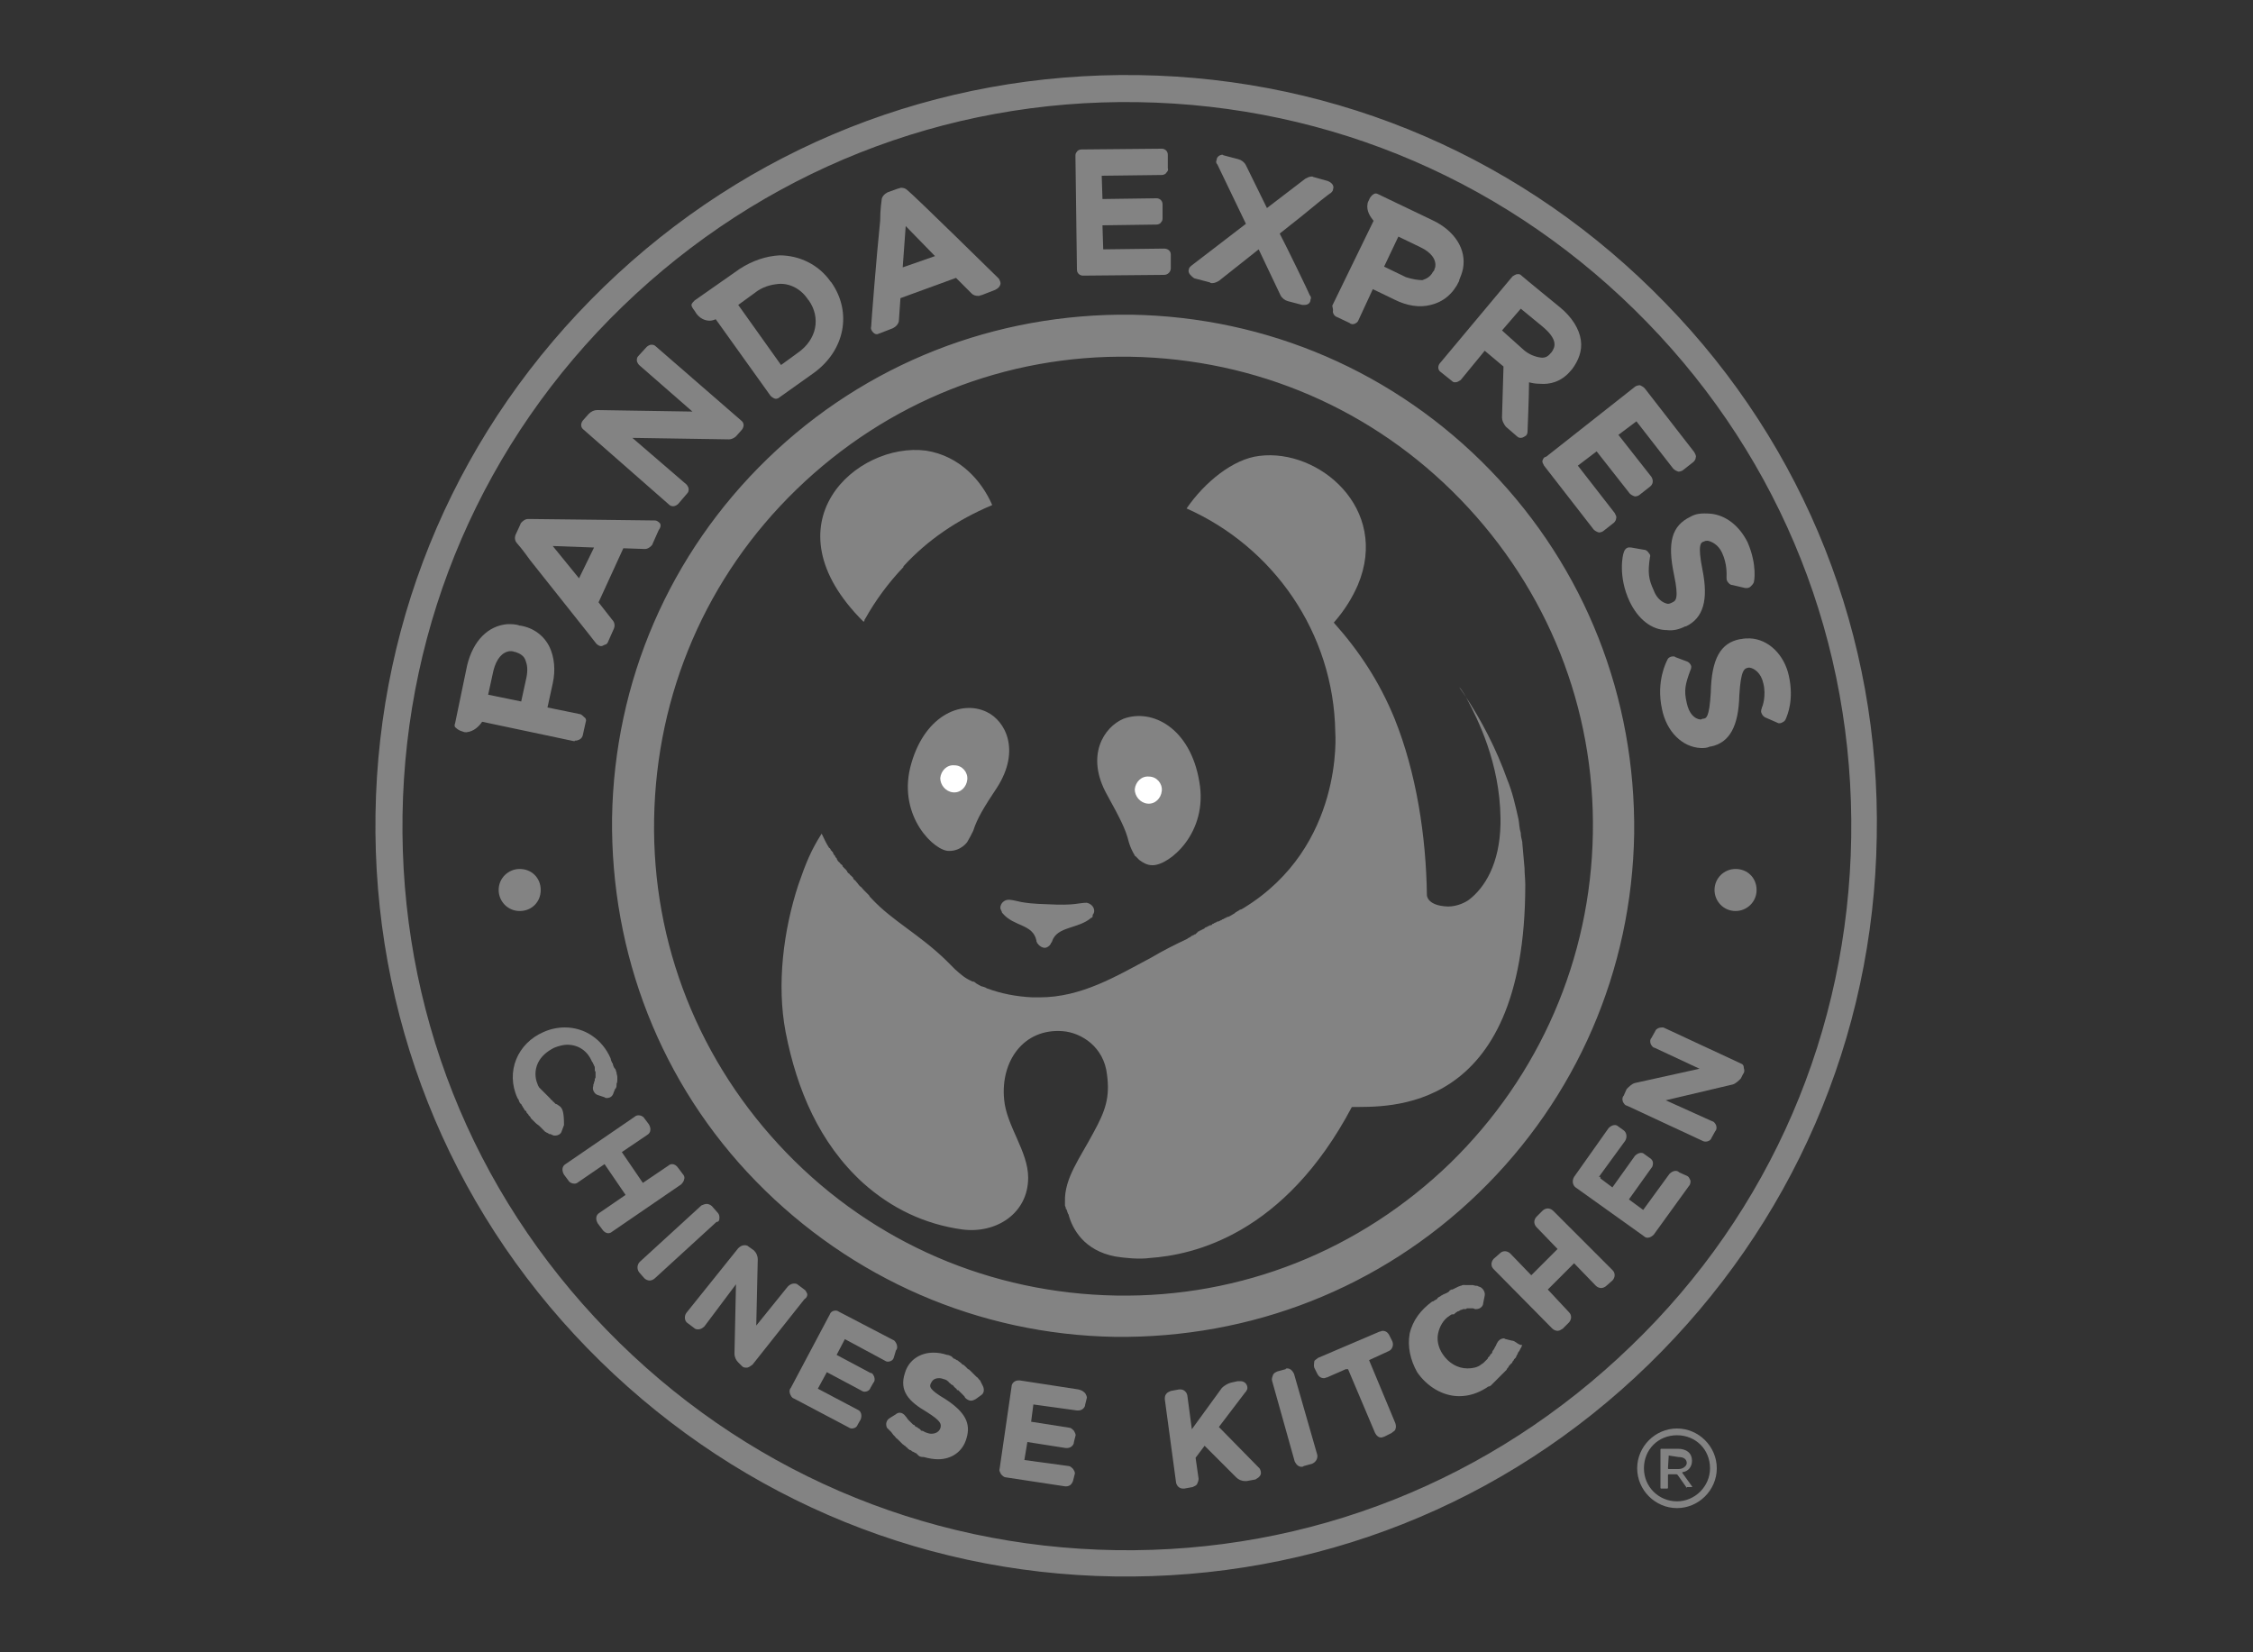
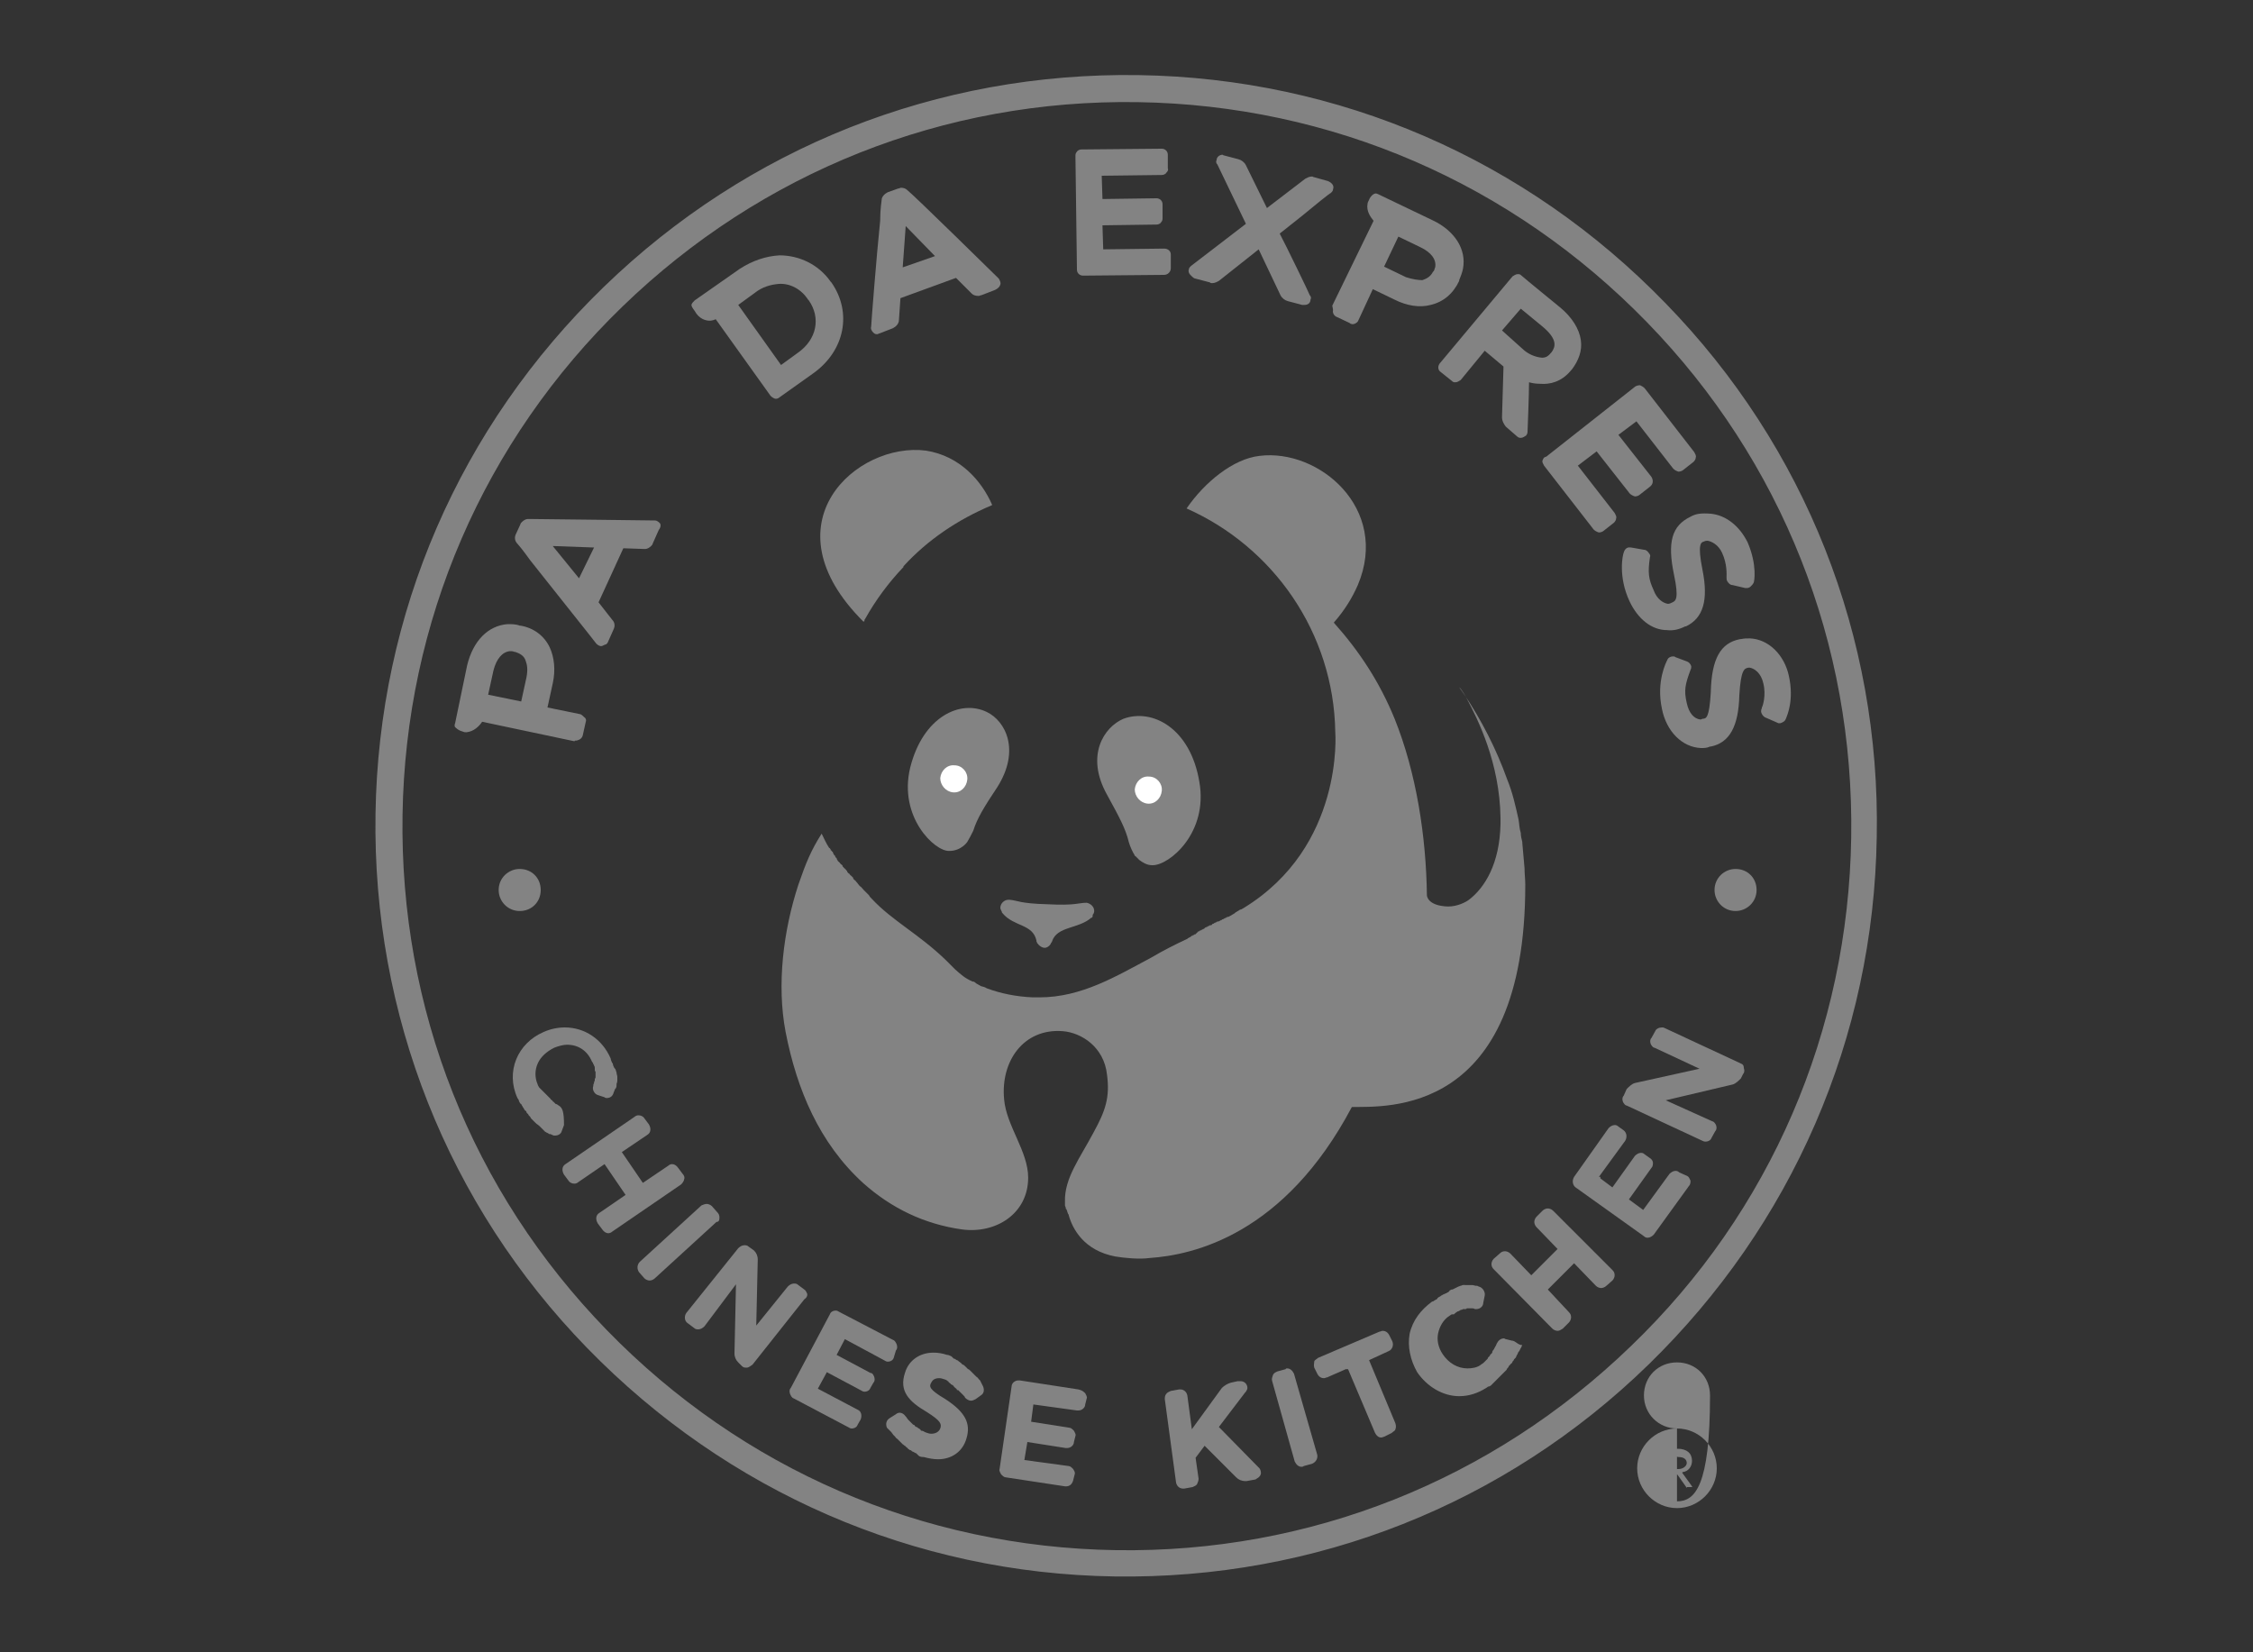
<svg xmlns="http://www.w3.org/2000/svg" version="1.1" id="layer" x="0px" y="0px" viewBox="0 0 300 220" style="enable-background:new 0 0 300 220;" xml:space="preserve">
  <rect x="0" y="0" width="300" height="220" fill="#333333" stroke="none" />
  <style type="text/css">
	.st0{display:none;fill:#FFFFFF;}
	.st1{display:none;fill:#D12A2F;}
	.st2{fill:#838383;}
	.st3{fill:#FFFFFF;}
	.st4{fill:#838383;stroke:#838383;stroke-width:4;stroke-miterlimit:10;}
</style>
  <g>
    <path class="st0" d="M247,110.1c0,53.5-43.5,97-97,97s-97-43.4-97-97s43.5-97,97-97S247,56.5,247,110.1" />
    <path class="st1" d="M216.1,110.1c0,36.5-29.5,66.1-66.1,66.1s-66.1-29.5-66.1-66.1S113.5,44,150,44S216.1,73.6,216.1,110.1" />
    <path class="st0" d="M185.8,95.7c2.9,7.3,4.2,15.8,4.3,23.5c0,0-0.1,1.5,2.8,1.5c1.2-0.1,2.4-0.7,2.8-0.9c2.2-1.5,4.2-4.7,4.2-10.1   l0,0c0-0.1,0-0.1,0-0.1c0-0.2,0-0.5,0-0.7c-0.2-7.3-3-13.2-4.5-15.9c-0.4-0.6-0.6-1.1-0.8-1.4c-0.1-0.2-0.2-0.3-0.3-0.5   c-4.9-6.9-10.6-11.5-13.2-13.4c-0.7,1.6-1.7,3.3-3.2,5C181.1,86.8,183.8,90.8,185.8,95.7" />
    <path class="st0" d="M178.1,97.5c-0.3-18.1-15.2-32.7-33.3-32.7h-0.1c-0.6,0-1.2,0-1.8,0.1c-3.8,0.2-7.5,1.1-10.9,2.4   c-0.1,0-0.1,0.1-0.1,0.1c-4.5,1.8-8.5,4.6-11.7,8.1c0,0,0,0,0,0.1c-1.9,2.1-3.6,4.5-5.1,6.9c-0.1,0.1-0.1,0.2-0.2,0.2   c0,0.1-0.1,0.1-0.1,0.1c-0.6,1.3-3.8,8.2-3.8,17.2c0,0-0.2,5.9,3.6,12.8c0.6,1.2,1.4,2.3,2.2,3.4c0.2,0.2,0.3,0.4,0.5,0.6l0,0   c0.2,0.2,0.3,0.4,0.5,0.5c0,0.1,0.1,0.1,0.1,0.1c0.2,0.2,0.3,0.3,0.5,0.5c0.1,0.1,0.1,0.1,0.1,0.1c0.2,0.2,0.3,0.3,0.4,0.5   c2.8,2.9,6.3,4.8,9.9,8.2c0.4,0.4,0.8,0.8,1.2,1.2c0.8,0.7,1.3,1.1,2.3,1.6c0,0,0,0,0.1,0l0,0l0,0c0.1,0.1,0.2,0.1,0.2,0.1   c0.3,0.2,0.5,0.3,0.8,0.5c0.3,0.2,0.5,0.2,0.8,0.3c1.8,0.7,3.8,1.1,6.1,1.2c0.2,0,0.5,0,0.6,0c5.6,0,10.3-2.7,14.9-5.3   c1.5-0.8,3.4-1.8,4.8-2.5c1.2-0.5,2.4-1.2,3.2-1.5l2.1-1.2C179.3,112.8,178.1,97.5,178.1,97.5" />
    <path class="st2" d="M115.2,82.4c1.4-2.5,3.1-4.8,5.1-6.9c0,0,0,0,0-0.1c3.2-3.5,7.2-6.2,11.7-8.1c0.1,0,0.1-0.1,0.1-0.1l0,0   c-1.4-3.2-4.3-6.5-8.8-7.2c-9.2-1.2-21.5,9.7-8.3,22.8l0,0c0-0.1,0.1-0.1,0.1-0.1C115.1,82.6,115.1,82.5,115.2,82.4" />
    <path class="st2" d="M203.1,117.8L203.1,117.8L203.1,117.8c0-0.7-0.1-1.5-0.1-2.2c-0.1-1.2-0.2-2.3-0.3-3.4c0,0,0,0,0-0.1   c-0.1-0.4-0.2-0.8-0.2-1.2c-0.2-0.6-0.2-1.3-0.3-1.8c-0.4-1.8-0.8-3.6-1.5-5.3c-1.5-4.2-3.5-8-5.7-11.3c-0.2-0.3-0.5-0.7-0.7-1   c0,0,0.2,0.2,0.2,0.2c0.2,0.3,0.5,0.7,0.8,1.3c1.5,2.8,4.4,8.6,4.5,15.9c0,0.2,0,0.5,0,0.7c0,0.1,0,0.1,0,0.1l0,0   c-0.1,5.3-2.1,8.5-4.2,10.1c-0.4,0.3-1.5,0.9-2.8,0.9c-2.8-0.1-2.8-1.5-2.8-1.5c-0.1-7.8-1.4-16.3-4.3-23.5c-2-4.9-4.7-9-8.1-12.8   c1.5-1.7,2.5-3.4,3.2-5c4.3-10.2-5.2-18.2-13.1-17.2c-3.5,0.4-7.3,3.5-9.7,7c11.5,5.1,19.6,16.5,19.8,29.8c0,0,1.2,15.2-12.2,23.4   c-0.2,0.1-0.3,0.2-0.4,0.2s-0.2,0.1-0.2,0.1c-0.2,0.1-0.3,0.2-0.5,0.3l-0.1,0.1c-0.2,0.1-0.3,0.2-0.5,0.3l0,0   c-0.2,0.1-0.3,0.2-0.5,0.2c-0.1,0-0.1,0.1-0.1,0.1s0,0-0.1,0c0,0-0.1,0-0.1,0.1c0,0,0,0-0.1,0c0,0-0.1,0-0.1,0.1c0,0,0,0-0.1,0   c0,0-0.1,0-0.1,0.1h-0.1c-0.1,0-0.1,0.1-0.1,0.1s0,0-0.1,0c-0.1,0.1-0.2,0.1-0.2,0.1s0,0-0.1,0s-0.1,0.1-0.1,0.1s0,0-0.1,0   c0,0-0.1,0-0.1,0.1c0,0,0,0-0.1,0s-0.1,0.1-0.1,0.1s0,0-0.1,0s-0.1,0.1-0.1,0.1l0,0c-0.1,0.1-0.2,0.1-0.2,0.1c0,0,0,0-0.1,0   s-0.1,0.1-0.1,0.1h-0.1c-0.1,0-0.1,0.1-0.1,0.1s0,0-0.1,0s-0.1,0.1-0.1,0.1s0,0-0.1,0s-0.1,0.1-0.1,0.1l0,0   c-0.1,0.1-0.2,0.1-0.2,0.1l0,0c-0.1,0-0.1,0.1-0.1,0.1s0,0-0.1,0s-0.1,0.1-0.1,0.1s0,0-0.1,0s-0.1,0.1-0.1,0.1s0,0-0.1,0   s-0.1,0.1-0.1,0.1l0,0c-0.1,0.1-0.2,0.1-0.2,0.2l0,0c-0.1,0-0.1,0.1-0.1,0.1s0,0-0.1,0s-0.1,0.1-0.1,0.1s0,0-0.1,0   s-0.1,0.1-0.1,0.1s0,0-0.1,0s-0.1,0.1-0.1,0.1l0,0c-0.1,0-0.1,0.1-0.2,0.1c-0.1,0-0.1,0.1-0.1,0.1h-0.1l-0.1,0.1l0,0   c-1.5,0.7-3.3,1.6-4.8,2.5c-4.7,2.5-9.3,5.3-14.9,5.3h-0.2h-0.1h-0.2h-0.1c-0.1,0-0.1,0-0.1,0c-0.1,0-0.2,0-0.2,0   c-2.2-0.1-4.2-0.5-6.1-1.2c-0.3-0.2-0.5-0.2-0.8-0.3c-0.3-0.2-0.6-0.3-0.8-0.5c-0.1-0.1-0.2-0.1-0.2-0.1l0,0l0,0c0,0,0,0-0.1,0   c-1.1-0.5-1.5-0.9-2.3-1.6c-0.4-0.4-0.8-0.8-1.2-1.2c-3.6-3.5-7.2-5.3-9.9-8.2c-0.2-0.2-0.3-0.3-0.4-0.5c-0.1-0.1-0.1-0.1-0.1-0.1   c-0.2-0.2-0.3-0.3-0.5-0.5l-0.1-0.1c-0.2-0.2-0.3-0.4-0.5-0.5l0,0c-0.2-0.2-0.3-0.4-0.5-0.6c-0.1-0.1-0.1-0.2-0.2-0.2l-0.1-0.1   c-0.1-0.1-0.1-0.1-0.1-0.2c0-0.1-0.1-0.1-0.1-0.1c-0.1-0.1-0.1-0.2-0.2-0.2c0,0,0,0-0.1-0.1s-0.1-0.2-0.2-0.2l-0.1-0.1   c-0.1-0.1-0.1-0.1-0.1-0.2l-0.1-0.1c-0.1-0.1-0.1-0.2-0.2-0.2c0,0,0-0.1-0.1-0.1c-0.1-0.1-0.1-0.2-0.2-0.2c0,0,0,0,0-0.1   c-0.1-0.1-0.1-0.2-0.2-0.2l-0.1-0.1c-0.1-0.1-0.1-0.2-0.2-0.2c0,0,0-0.1-0.1-0.1c-0.1-0.2-0.2-0.3-0.2-0.4c0,0,0-0.1-0.1-0.1   c-0.1-0.1-0.1-0.2-0.1-0.2s0-0.1-0.1-0.1c-0.1-0.2-0.2-0.3-0.2-0.4c0,0,0-0.1-0.1-0.1c-0.1-0.1-0.1-0.2-0.2-0.2v-0.1   c-0.1-0.1-0.1-0.2-0.2-0.2c-0.4-0.6-0.7-1.3-1-1.9c-1.4,2.2-2.1,3.9-3.1,6.8c-2,6.1-2.9,13.3-1.7,19.6c1.5,7.7,4.5,14.8,10.3,20.1   c3.8,3.4,8.2,5.5,13.2,6.2c4.5,0.6,8.8-2.1,8.8-6.9c0-3.5-2.9-6.9-3.2-10.4c-0.5-5.1,2.6-9.5,7.8-9.1c2.5,0.2,5.5,2.1,5.9,5.8   c0.4,3-0.2,4.8-1.8,7.7c-1.8,3.4-3.9,6.1-3.8,9.2l0,0c0,0,0,0.1,0,0.3c0,0.1,0,0.1,0,0.2s0.1,0.2,0.1,0.3c0,0.1,0,0.2,0.1,0.2   c0,0.1,0.1,0.2,0.1,0.3c0,0.1,0.1,0.2,0.1,0.3c0.1,0.1,0.1,0.2,0.1,0.2c0.5,1.8,2,4.7,6.2,5.5c1.2,0.2,3.2,0.4,4.6,0.2   c5.8-0.4,17.9-3.1,26.9-20.1C184.4,147.3,203.1,148.8,203.1,117.8L203.1,117.8" />
    <path class="st2" d="M145.3,122.2c-1.7,1.5-4.5,1.1-5.2,3.1c0,0.1-0.1,0.2-0.1,0.2c-0.1,0.1-0.1,0.2-0.1,0.2   c-0.2,0.3-0.5,0.5-0.8,0.5c-0.3,0-0.6-0.2-0.8-0.4c-0.1-0.1-0.1-0.2-0.2-0.2c0,0,0,0,0-0.1c-0.1-0.1-0.1-0.2-0.1-0.3   c-0.5-2.2-3-1.8-4.5-3.6l0,0c-0.1-0.1-0.1-0.1-0.1-0.2c-0.1-0.2-0.2-0.4-0.2-0.5c0-0.6,0.5-1.1,1.1-1.1h0.1   c1.2,0.1,1.3,0.5,5.1,0.6c3.7,0.2,4.1-0.2,5.2-0.2c0.5,0.1,1,0.5,1,1.1c0,0.2-0.1,0.4-0.2,0.5C145.5,122,145.5,122.2,145.3,122.2" />
    <path class="st2" d="M159.7,104.1c-1.2-7.2-6.3-9.8-10.1-8.4c-2.6,1.1-5.1,4.9-2.2,10.1c1.7,3.1,2.5,4.6,2.9,6.3   c0.2,0.7,0.5,1.3,0.8,1.8c0,0,0,0.1,0.1,0.1c0.2,0.2,0.4,0.4,0.5,0.5c0.4,0.3,1,0.7,1.7,0.7h0.1l0,0   C155.7,115.2,160.9,110.9,159.7,104.1" />
    <path class="st2" d="M131.4,94.8c-3.5-1.7-8.5,0.6-10.2,7.4c-1.6,6.6,3.3,11.2,5.2,11.1c1.6,0,2.4-1.2,2.4-1.2   c0.3-0.5,0.5-0.9,0.8-1.5c0.5-1.6,1.4-3.1,3.2-5.8C135.9,99.9,133.9,96,131.4,94.8" />
    <path class="st3" d="M126.9,105.5c1,0.1,1.8-0.7,1.9-1.7c0.1-1-0.7-1.9-1.7-1.9c-1-0.1-1.8,0.7-1.9,1.7   C125.2,104.5,125.9,105.4,126.9,105.5" />
    <path class="st3" d="M152.8,107c1,0.1,1.8-0.7,1.9-1.7c0.1-1-0.7-1.9-1.7-1.9c-1-0.1-1.8,0.7-1.9,1.7   C151.1,106,151.8,106.9,152.8,107" />
    <path class="st2" d="M221.8,40.4c-18.6-19.2-43.5-30-70.2-30.4c-26.8-0.4-52,9.6-71.2,28.2c-19.2,18.6-30,43.5-30.4,70.2   s9.6,52,28.2,71.1s43.5,30,70.2,30.4c26.7,0.4,52-9.6,71.1-28.2s30-43.5,30.4-70.3C250.4,84.8,240.4,59.5,221.8,40.4 M217.2,179.2   c-18.5,17.9-42.8,27.6-68.6,27.2c-25.8-0.4-49.8-10.8-67.8-29.3s-27.6-42.8-27.2-68.6C54,82.8,64.4,58.7,82.9,40.8   s42.8-27.6,68.6-27.2s49.8,10.8,67.8,29.3s27.6,42.8,27.2,68.6C246.1,137.2,235.8,161.3,217.2,179.2" />
-     <path class="st4" d="M197,64c-12.3-12.7-28.8-19.8-46.4-20.1c-17.6-0.2-34.3,6.3-47,18.6s-19.8,28.8-20.1,46.4   c-0.2,17.6,6.3,34.4,18.6,47s28.8,19.8,46.4,20.1c17.6,0.2,34.3-6.3,47-18.6c12.7-12.3,19.8-28.8,20.1-46.4   C215.8,93.4,209.3,76.7,197,64 M194.5,156.3c-12.4,12-28.7,18.5-45.9,18.2s-33.3-7.2-45.3-19.6c-12-12.4-18.5-28.7-18.2-45.9   s7.2-33.3,19.6-45.3s28.7-18.5,45.9-18.2s33.3,7.2,45.3,19.6s18.5,28.7,18.2,45.9C213.8,128.2,206.8,144.3,194.5,156.3" />
    <path class="st2" d="M231.1,115.7c-1.5,0-2.8,1.2-2.8,2.8c0,1.5,1.2,2.8,2.8,2.8c1.5,0,2.8-1.2,2.8-2.8   C233.9,116.9,232.7,115.7,231.1,115.7" />
    <path class="st2" d="M74.4,147.2c-0.2-0.1-0.2-0.2-0.4-0.2l-0.1-0.1c-0.1-0.1-0.2-0.2-0.2-0.2c-0.1,0-0.1-0.1-0.1-0.1l-0.1-0.1   c-0.1-0.1-0.2-0.1-0.2-0.2c-0.1-0.1-0.1-0.1-0.2-0.2c-0.1-0.1-0.2-0.2-0.2-0.2c-0.1-0.1-0.1-0.1-0.2-0.2c-0.1-0.1-0.2-0.2-0.2-0.2   l-0.1-0.1l-0.1-0.1l-0.1-0.1c-0.1-0.1-0.2-0.2-0.2-0.2l-0.1-0.1l-0.1-0.1c-0.1-0.2-0.2-0.3-0.2-0.4c-0.4-0.9-0.4-1.9,0-2.8   s1.2-1.6,2.2-2.1c0.5-0.2,1.2-0.4,1.7-0.4c1.5,0,2.7,0.8,3.3,2.2c0.1,0.2,0.2,0.2,0.2,0.4l0.1,0.1v0.1c0.1,0.1,0.1,0.2,0.1,0.3   s0,0.1,0,0.2v0.1c0,0.1,0.1,0.2,0.1,0.2s0,0.2,0,0.2c0,0.1,0,0.2,0,0.3v0.1v0.1c0,0.1,0,0.2-0.1,0.2v0.2c0,0.2-0.1,0.2-0.1,0.3v0.1   c-0.1,0.2-0.1,0.2-0.1,0.4c-0.2,0.5,0.2,1.1,0.6,1.2l0.9,0.3c0.1,0.1,0.2,0.1,0.3,0.1c0.5,0,0.8-0.3,0.9-0.7   c0.1-0.2,0.1-0.3,0.2-0.5l0.1-0.1c0.1-0.2,0.1-0.3,0.1-0.5v-0.1c0.1-0.2,0.1-0.4,0.1-0.5V144c0-0.2,0-0.4,0-0.5v-0.1   c0-0.2-0.1-0.4-0.1-0.5v-0.1c-0.1-0.2-0.1-0.4-0.2-0.5l-0.1-0.1c-0.1-0.2-0.2-0.4-0.2-0.6l-0.1-0.1c-0.1-0.2-0.2-0.5-0.2-0.6   c-1.1-2.5-3.4-4.1-6.1-4.1c-0.9,0-1.9,0.2-2.8,0.6c-3.5,1.5-5.1,5.3-3.5,8.8c0.1,0.2,0.2,0.2,0.2,0.4l0.1,0.2   c0.1,0.1,0.1,0.2,0.2,0.2l0.1,0.2c0.1,0.1,0.1,0.2,0.1,0.2l0.1,0.1l0.1,0.2c0.1,0.1,0.1,0.2,0.2,0.2c0.1,0.1,0.1,0.1,0.1,0.2   c0.1,0.1,0.1,0.2,0.2,0.2l0.1,0.2l0.2,0.2l0.1,0.2c0.1,0.1,0.2,0.2,0.2,0.2l0.1,0.1c0.1,0.1,0.2,0.2,0.2,0.2l0.1,0.1   c0.2,0.2,0.4,0.3,0.5,0.4l0.1,0.1l0.2,0.2l0.1,0.1l0.2,0.2l0,0l0.1,0.1l0.1,0.1c0.1,0,0.1,0.1,0.2,0.1l0.2,0.1   c0.1,0.1,0.1,0.1,0.2,0.1h0.1l0.2,0.1c0.2,0.1,0.2,0.1,0.4,0.1c0.4,0,0.8-0.2,0.9-0.6l0.3-0.8C75.1,148,74.9,147.5,74.4,147.2" />
    <path class="st2" d="M91.1,157c0.1-0.2,0-0.5-0.2-0.7l-0.6-0.8c-0.2-0.3-0.5-0.5-0.8-0.5c-0.2,0-0.4,0.1-0.5,0.2l-3.4,2.3l-2.8-4.1   l3.4-2.3c0.5-0.3,0.5-0.9,0.2-1.4l-0.6-0.8c-0.2-0.3-0.5-0.4-0.8-0.4c-0.2,0-0.4,0.1-0.5,0.2l-9.2,6.3c-0.5,0.3-0.5,0.9-0.2,1.4   l0.6,0.8c0.2,0.3,0.5,0.4,0.8,0.4c0.2,0,0.4-0.1,0.5-0.2l3.5-2.4l2.8,4.1l-3.5,2.4c-0.5,0.3-0.5,0.9-0.2,1.4l0.6,0.8   c0.2,0.3,0.5,0.5,0.8,0.5c0.2,0,0.4-0.1,0.5-0.2l9.2-6.3C90.9,157.5,91.1,157.2,91.1,157" />
    <path class="st2" d="M95.8,162.1c0-0.3-0.1-0.5-0.3-0.7l-0.7-0.8c-0.2-0.2-0.5-0.3-0.7-0.3s-0.5,0.1-0.7,0.2l-8.2,7.5   c-0.4,0.4-0.4,1-0.1,1.4l0.7,0.8c0.2,0.2,0.5,0.3,0.7,0.3c0.2,0,0.5-0.1,0.7-0.3l8.2-7.5C95.7,162.7,95.8,162.5,95.8,162.1" />
    <path class="st2" d="M107.5,172.3c-0.1-0.2-0.2-0.5-0.4-0.6l-0.8-0.6c-0.2-0.2-0.4-0.2-0.6-0.2c-0.3,0-0.6,0.2-0.8,0.4l-4.2,5.2   l0.2-8.8c0-0.5-0.2-0.9-0.5-1.2l-0.7-0.5c-0.2-0.2-0.4-0.2-0.6-0.2c-0.3,0-0.6,0.2-0.8,0.4l-6.9,8.6c-0.3,0.4-0.3,1.1,0.2,1.4   l0.8,0.6c0.2,0.2,0.4,0.2,0.6,0.2c0.3,0,0.6-0.2,0.8-0.4L98,171l-0.2,9.2c0,0.5,0.2,0.9,0.5,1.2l0.5,0.5c0.2,0.2,0.4,0.2,0.6,0.2   c0.3,0,0.5-0.2,0.8-0.4l6.9-8.7C107.4,172.8,107.5,172.6,107.5,172.3" />
    <path class="st2" d="M119.3,179.8c0.2-0.2,0.2-0.5,0.1-0.8c-0.1-0.2-0.2-0.5-0.5-0.6l-7.1-3.7c-0.2-0.1-0.3-0.2-0.5-0.2   c-0.4,0-0.7,0.2-0.8,0.5l-5.2,9.8c-0.2,0.2-0.2,0.5-0.1,0.8c0.1,0.2,0.2,0.5,0.5,0.6l7.2,3.8c0.2,0.1,0.3,0.2,0.5,0.2   c0.4,0,0.7-0.2,0.8-0.5l0.4-0.7c0.2-0.5,0.1-1.1-0.4-1.3l-5.3-2.8l1.2-2.2l4.5,2.4c0.2,0.1,0.3,0.2,0.5,0.2c0.4,0,0.7-0.2,0.8-0.5   l0.4-0.7c0.2-0.2,0.2-0.5,0.1-0.8c-0.1-0.2-0.2-0.5-0.5-0.5l-4.5-2.4l1.1-2.1l5.2,2.8c0.2,0.1,0.3,0.2,0.5,0.2   c0.4,0,0.7-0.2,0.8-0.5L119.3,179.8z" />
    <path class="st2" d="M130.5,183.8C130.4,183.7,130.4,183.7,130.5,183.8l-0.2-0.2c-0.1-0.2-0.2-0.2-0.3-0.3   c-0.1-0.1-0.1-0.1-0.2-0.2l-0.1-0.1c-0.1-0.1-0.2-0.2-0.2-0.2c-0.1-0.1-0.1-0.1-0.2-0.2l-0.1-0.1c-0.1-0.1-0.2-0.2-0.3-0.2   l-0.1-0.1l-0.2-0.2l0,0l-0.1-0.1c-0.1-0.1-0.2-0.2-0.3-0.2c-0.1-0.1-0.2-0.1-0.2-0.2c-0.2-0.1-0.2-0.2-0.3-0.2l-0.1-0.1   c-0.1-0.1-0.2-0.1-0.2-0.1c-0.2-0.1-0.2-0.2-0.4-0.2l-0.1-0.1l-0.1-0.1l-0.1-0.1c-0.2-0.1-0.4-0.2-0.6-0.2   c-0.6-0.2-1.2-0.3-1.8-0.3c-1.8,0-3.3,1-3.8,2.7c-0.8,2.4,0.5,3.8,2.9,5.2c1.9,1.2,2,1.6,1.8,2.2c-0.2,0.5-0.7,0.7-1.2,0.7   c-0.3,0-0.5-0.1-0.8-0.2c-0.2-0.1-0.3-0.2-0.5-0.2c-0.1,0-0.1-0.1-0.1-0.1l-0.1-0.1c-0.1-0.1-0.2-0.1-0.3-0.2   c-0.1-0.1-0.1-0.1-0.2-0.1c-0.1-0.1-0.2-0.1-0.2-0.2c-0.1-0.1-0.1-0.1-0.2-0.1l0.5,0.5c-0.1-0.1-0.2-0.2-0.2-0.2   c-0.1-0.1-0.1-0.1-0.2-0.2c-0.1-0.1-0.2-0.2-0.2-0.2c-0.1-0.1-0.1-0.1-0.2-0.2c-0.1-0.1-0.2-0.2-0.2-0.2l-0.1-0.1   c-0.1-0.1-0.1-0.1-0.1-0.1c-0.1-0.2-0.2-0.2-0.2-0.3l-0.1-0.1c-0.2-0.3-0.5-0.5-0.8-0.5c-0.2,0-0.4,0.1-0.5,0.2l-0.8,0.5   c-0.5,0.3-0.6,0.8-0.4,1.3l0.1,0.1c0.1,0.1,0.1,0.1,0.1,0.1c0.1,0.1,0.1,0.1,0.2,0.2l0.1,0.1l0.1,0.1c0.1,0.2,0.2,0.2,0.2,0.3   c0.1,0.1,0.1,0.1,0.2,0.2l0.1,0.1c0.1,0.2,0.2,0.2,0.3,0.3c0.1,0.1,0.2,0.2,0.2,0.2c0.1,0.1,0.2,0.2,0.3,0.3s0.2,0.2,0.2,0.2   c0.2,0.1,0.2,0.2,0.3,0.2l0.1,0.1l0.1,0.1c0.1,0.1,0.2,0.1,0.2,0.2c0.2,0.1,0.2,0.2,0.4,0.2l0.1,0.1c0.1,0.1,0.2,0.1,0.2,0.1   c0.2,0.1,0.3,0.2,0.4,0.2l0.1,0.1l0.1,0.1l0.1,0.1c0.2,0.2,0.5,0.2,0.7,0.2c0.7,0.2,1.4,0.3,1.9,0.3c1.8,0,3.3-1,3.8-2.8   c0.6-2-0.2-3.5-2.8-5.2c-2.2-1.3-2.2-1.7-1.9-2.2c0.2-0.4,0.5-0.6,1.1-0.6c0.2,0,0.5,0.1,0.8,0.2c0.2,0.1,0.2,0.1,0.3,0.2   c0,0,0.1,0,0.1,0.1l0.1,0.1c0.1,0.1,0.2,0.1,0.2,0.2l0.2,0.1c0.1,0.1,0.2,0.1,0.2,0.2l0.1,0.1l0.1,0.1c0.1,0.1,0.2,0.1,0.2,0.2   s0.1,0.1,0.2,0.1c0.1,0.1,0.2,0.2,0.2,0.2l0.2,0.2c0.1,0.1,0.2,0.2,0.2,0.2l0.1,0.1c0.1,0.1,0.2,0.2,0.2,0.3   c0.2,0.2,0.5,0.4,0.8,0.4c0.2,0,0.4-0.1,0.6-0.2l0.7-0.5c0.5-0.3,0.5-0.9,0.2-1.4L130.5,183.8z" />
    <path class="st2" d="M143.6,185l-7.8-1.2c-0.1,0-0.1,0-0.2,0c-0.5,0-0.9,0.4-0.9,0.8l-1.6,11c-0.1,0.2,0.1,0.5,0.2,0.7   c0.2,0.2,0.4,0.4,0.6,0.4l7.9,1.2c0.1,0,0.1,0,0.2,0c0.5,0,0.8-0.4,0.9-0.8l0.2-0.8c0.1-0.3-0.1-0.5-0.2-0.7   c-0.2-0.2-0.4-0.4-0.6-0.4l-5.9-0.8l0.4-2.4l5.1,0.8c0.1,0,0.1,0,0.2,0c0.5,0,0.9-0.4,0.9-0.8l0.2-0.8c0.1-0.2-0.1-0.5-0.2-0.7   c-0.2-0.2-0.4-0.4-0.6-0.4l-5.1-0.8l0.3-2.3l5.8,0.8c0.1,0,0.1,0,0.2,0c0.5,0,0.9-0.4,0.9-0.8l0.2-0.8c0.1-0.2-0.1-0.5-0.2-0.7   C144.1,185.1,143.9,185.1,143.6,185" />
    <path class="st2" d="M172.3,182.9c-0.2-0.4-0.5-0.7-0.9-0.7c-0.1,0-0.2,0-0.2,0.1l-1.1,0.3c-0.2,0.1-0.5,0.2-0.6,0.5   s-0.2,0.5-0.1,0.8l3,10.7c0.2,0.4,0.5,0.7,0.9,0.7c0.1,0,0.2,0,0.3-0.1l1.1-0.3c0.5-0.2,0.8-0.7,0.7-1.2L172.3,182.9z" />
    <path class="st2" d="M182.3,181.1l2.6-1.2c0.5-0.2,0.7-0.8,0.5-1.3l-0.4-0.8c-0.2-0.4-0.5-0.6-0.9-0.6c-0.2,0-0.2,0.1-0.4,0.1   l-8.2,3.5c-0.2,0.2-0.5,0.3-0.5,0.5s-0.1,0.5,0,0.8l0.4,0.8c0.2,0.4,0.5,0.6,0.9,0.6c0.2,0,0.2-0.1,0.4-0.1l2.5-1.1h0.1h0.2   l3.6,8.5c0.2,0.4,0.5,0.6,0.8,0.6c0.2,0,0.3-0.1,0.4-0.1l1-0.5c0.2-0.2,0.5-0.3,0.5-0.5c0.1-0.2,0.1-0.5,0-0.8L182.3,181.1z" />
    <path class="st2" d="M201.3,178.5l-0.8-0.2c-0.1,0-0.2-0.1-0.2-0.1c-0.5,0-0.8,0.3-1,0.7c-0.1,0.2-0.1,0.3-0.2,0.4l-0.1,0.2   c-0.1,0.2-0.1,0.2-0.2,0.3l-0.1,0.2v0.1c-0.1,0.1-0.1,0.2-0.2,0.2c-0.1,0.1-0.1,0.1-0.1,0.2c-0.1,0.1-0.2,0.2-0.2,0.2   c-0.1,0.1-0.1,0.1-0.1,0.2c-0.1,0.1-0.2,0.2-0.2,0.2S198,181,198,181c-0.1,0.1-0.2,0.2-0.2,0.2l-0.1,0.1l-0.1,0.1   c-0.2,0.2-0.3,0.2-0.4,0.3c-0.5,0.4-1.2,0.5-1.8,0.5c-1.3,0-2.5-0.7-3.3-1.9c-0.6-0.9-0.8-1.9-0.6-2.8c0.2-0.9,0.7-1.8,1.5-2.3   c0.2-0.1,0.2-0.2,0.4-0.2h0.1l0,0h0.1l0.1-0.1c0.1-0.1,0.2-0.1,0.2-0.2h0.1l0.1-0.1h0.1c0.1-0.1,0.2-0.1,0.2-0.1l0.1-0.1h0.1   c0.1,0,0.2-0.1,0.2-0.1h0.1c0.1,0,0.1,0,0.2,0c0.1,0,0.2,0,0.2-0.1h0.1h0.1c0.1,0,0.1,0,0.2,0s0.2,0,0.2,0h0.1c0.2,0,0.2,0,0.4,0.1   c0.1,0,0.1,0,0.2,0c0.5,0,0.9-0.4,0.9-0.8l0.2-1c0.1-0.5-0.3-1.1-0.8-1.2l-0.2-0.1c-0.1,0-0.2,0-0.2,0l-0.4-0.1c-0.1,0-0.2,0-0.2,0   l0,0h0.1h-0.4h-0.1H195h-0.2c-0.1,0-0.2,0.1-0.3,0.1c-0.1,0-0.2,0.1-0.3,0.1l-0.2,0.1l-0.2,0.1l-0.2,0.1l-0.2,0.1h-0.1   c-0.1,0-0.2,0.1-0.2,0.1s-0.1,0-0.1,0.1l-0.1,0.1c-0.1,0.1-0.2,0.1-0.2,0.1l-0.1,0.1h-0.1c-0.1,0.1-0.2,0.1-0.2,0.1l-0.2,0.1   c-0.1,0.1-0.2,0.1-0.2,0.1l-0.1,0.1l-0.2,0.1c-0.1,0.1-0.2,0.1-0.2,0.2l-0.1,0.1l-0.2,0.1c-0.2,0.1-0.2,0.2-0.4,0.2   c-1.5,1.1-2.6,2.5-3,4.3c-0.3,1.7,0.1,3.5,1,5.1c1.3,1.9,3.4,3.2,5.6,3.2c1.3,0,2.5-0.4,3.6-1.1c0.2-0.1,0.2-0.2,0.4-0.2l0.2-0.1   c0.1-0.1,0.2-0.2,0.2-0.2l0.2-0.2l0.1-0.1l0.1-0.1l0.2-0.2c0.1-0.1,0.2-0.2,0.2-0.2c0.1-0.1,0.1-0.1,0.2-0.2l0.1-0.1   c0.1-0.1,0.1-0.1,0.1-0.1l0.2-0.2c0.1-0.1,0.1-0.1,0.2-0.2l0.2-0.2l0.1-0.1l0.1-0.2l0.1-0.1c0.1-0.1,0.1-0.2,0.1-0.2l0.1-0.1   l0.1-0.1c0-0.1,0.1-0.1,0.1-0.1l0.1-0.1l0,0c0.1-0.1,0.1-0.2,0.1-0.2c0.1-0.1,0.2-0.2,0.2-0.3l0.1-0.1l0.1-0.1   c0.1-0.1,0.1-0.2,0.1-0.2l0.1-0.2c0.1-0.1,0.1-0.2,0.1-0.2l0.1-0.2l0.1-0.1l0.1-0.2l0.1-0.2c0.1-0.1,0.1-0.2,0.1-0.2l0.1-0.2   C202.1,179.1,201.8,178.5,201.3,178.5" />
    <path class="st2" d="M206.8,161.2c-0.2-0.2-0.5-0.3-0.7-0.3c-0.2,0-0.5,0.1-0.7,0.3l-0.8,0.8c-0.2,0.2-0.3,0.5-0.3,0.7   c0,0.2,0.1,0.5,0.3,0.7l2.8,2.9l-3.5,3.5l-2.8-2.9c-0.2-0.2-0.5-0.3-0.7-0.3c-0.3,0-0.5,0.1-0.7,0.3l-0.8,0.7   c-0.2,0.2-0.3,0.5-0.3,0.7c0,0.3,0.1,0.5,0.3,0.7l7.8,7.9c0.2,0.2,0.5,0.3,0.7,0.3c0.3,0,0.5-0.2,0.7-0.3l0.8-0.8   c0.2-0.2,0.3-0.5,0.3-0.7c0-0.3-0.1-0.5-0.3-0.7l-2.8-3l3.5-3.5l2.9,3c0.2,0.2,0.5,0.3,0.7,0.3s0.5-0.1,0.7-0.3l0.8-0.7   c0.2-0.2,0.3-0.5,0.3-0.7c0-0.3-0.1-0.5-0.3-0.7L206.8,161.2z" />
    <path class="st2" d="M223.6,156.1c-0.2-0.2-0.4-0.2-0.5-0.2c-0.3,0-0.6,0.2-0.8,0.4l-3.5,4.8l-1.9-1.4l3-4.2   c0.2-0.2,0.2-0.5,0.2-0.7s-0.2-0.5-0.4-0.6l-0.7-0.5c-0.2-0.2-0.4-0.2-0.5-0.2c-0.3,0-0.6,0.2-0.8,0.4l-3,4.2l-1.6-1.2v-0.2h-0.2   l3.5-4.8c0.3-0.5,0.2-1.1-0.2-1.4l-0.7-0.5c-0.2-0.2-0.4-0.2-0.5-0.2c-0.3,0-0.6,0.2-0.8,0.4l-4.6,6.5c-0.3,0.5-0.2,1.1,0.2,1.4   l9.1,6.5c0.2,0.2,0.4,0.2,0.5,0.2c0.3,0,0.6-0.2,0.8-0.4l4.7-6.5c0.2-0.2,0.2-0.5,0.2-0.7c-0.1-0.2-0.2-0.5-0.4-0.6L223.6,156.1z" />
    <path class="st2" d="M231.8,141.6l-10.1-4.7c-0.2-0.1-0.2-0.1-0.4-0.1c-0.4,0-0.8,0.2-0.9,0.5l-0.5,0.9c-0.2,0.2-0.2,0.5-0.1,0.8   c0.1,0.2,0.3,0.5,0.5,0.5l6,2.8l-8.6,1.9c-0.4,0.1-0.8,0.5-1.1,0.8l-0.4,0.9c-0.2,0.2-0.2,0.5-0.1,0.8c0.1,0.2,0.3,0.5,0.5,0.5   l10.1,4.7c0.2,0.1,0.3,0.1,0.4,0.1c0.4,0,0.7-0.2,0.8-0.5l0.5-0.9c0.2-0.2,0.2-0.5,0.1-0.8c-0.1-0.2-0.3-0.5-0.5-0.5l-6.2-2.8   l8.9-2.1c0.4-0.1,0.8-0.5,1.1-0.8l0.3-0.6c0.2-0.2,0.2-0.5,0.1-0.8C232.2,141.9,232.1,141.7,231.8,141.6" />
    <path class="st2" d="M162.3,190l3.5-4.6c0.1-0.1,0.1-0.1,0.1-0.1c0.1-0.2,0.2-0.3,0.2-0.5c0-0.5-0.4-0.9-0.9-0.9H165h-0.1h-0.1   l-0.9,0.2c-0.4,0.1-0.9,0.4-1.2,0.7l-4,5.5l-0.6-4.5c-0.1-0.5-0.5-0.8-0.9-0.8c-0.1,0-0.1,0-0.2,0l-1.1,0.2   c-0.2,0.1-0.5,0.2-0.6,0.4c-0.2,0.2-0.2,0.5-0.2,0.7l1.5,11.1c0.1,0.5,0.5,0.8,0.9,0.8c0.1,0,0.1,0,0.2,0l1.1-0.2   c0.2-0.1,0.5-0.2,0.6-0.4s0.2-0.5,0.2-0.7l-0.4-2.8l1.2-1.6l4.2,4.2c0.3,0.3,0.7,0.5,1.2,0.5c0.1,0,0.2,0,0.2,0l1.1-0.2   c0.1,0,0.2-0.1,0.2-0.1c0.4-0.2,0.6-0.5,0.6-0.8c0-0.2-0.1-0.5-0.2-0.6L162.3,190z" />
    <path class="st2" d="M76.8,98.6c0.4-0.1,0.7-0.3,0.8-0.7l0.4-1.8c0.1-0.2,0-0.5-0.2-0.6c-0.2-0.2-0.3-0.3-0.5-0.4l-4.4-0.9l0.7-3.2   c0.4-1.8,0.2-3.5-0.4-4.8c-0.7-1.5-2.1-2.6-3.9-2.9h-0.1c-0.5-0.2-1.1-0.2-1.6-0.2c-2.6,0.2-4.6,2.2-5.4,5.5l-1.6,7.7   c-0.1,0.2-0.1,0.5,0.1,0.6c0.2,0.2,0.5,0.4,0.9,0.5c0.2,0.1,0.4,0.1,0.5,0.1c1-0.1,1.7-0.8,2.1-1.4l12.3,2.6   C76.5,98.6,76.6,98.6,76.8,98.6 M70.1,90.2l-0.7,3.2L65,92.5l0.7-3.2c0.4-1.6,1.2-2.5,2.2-2.6c0.2,0,0.4,0,0.6,0.1h0.1   c0.6,0.2,1.2,0.5,1.4,1.2C70.2,88.5,70.3,89.2,70.1,90.2" />
    <path class="st2" d="M87.9,69.7c-0.2-0.2-0.4-0.4-0.7-0.4c-0.2,0-15.8-0.2-16.9-0.2l0,0c-0.3,0-0.6,0.2-0.8,0.4   c-0.1,0.1-0.2,0.2-0.2,0.3l-0.6,1.3c-0.2,0.4-0.2,0.9,0.2,1.3c0.1,0.1,0.7,0.8,1.7,2.2c3,3.8,8.6,10.8,8.8,11.1   c0.2,0.2,0.5,0.4,0.8,0.3c0.2-0.1,0.4-0.2,0.5-0.2c0.1-0.1,0.2-0.2,0.2-0.2l0.8-1.8c0.2-0.4,0.2-0.9-0.2-1.3l-1.8-2.3L83,73   l2.9,0.1c0.3,0,0.6-0.2,0.8-0.4c0.1-0.1,0.2-0.2,0.2-0.3l0.8-1.8C88,70.2,88,69.9,87.9,69.7 M79.1,72.9l-2,4.1l-3.5-4.3L79.1,72.9z   " />
-     <path class="st2" d="M89.1,67.2c0.2,0.2,0.4,0.2,0.6,0.2c0.2,0,0.5-0.2,0.6-0.3l1.2-1.4c0.2-0.2,0.2-0.4,0.2-0.6   c0-0.2-0.2-0.5-0.3-0.6l-7.2-6.2l12.8,0.2h0.1c0.3,0,0.7-0.2,0.9-0.4l0.8-0.9c0.3-0.4,0.3-0.9-0.1-1.2l-11.4-9.9   c-0.2-0.2-0.4-0.2-0.6-0.2s-0.5,0.2-0.6,0.3L85,47.4c-0.2,0.2-0.2,0.4-0.2,0.6s0.2,0.5,0.3,0.6l7.1,6.2l-12.6-0.2   c-0.1,0-0.1,0-0.1,0c-0.4,0-0.8,0.2-1.1,0.5L77.6,56c-0.3,0.4-0.3,0.9,0.1,1.2L89.1,67.2z" />
    <path class="st2" d="M94.5,42.7c0.3,0,0.6-0.1,0.8-0.2l7.3,10.2c0.2,0.2,0.5,0.4,0.7,0.4c0.2,0,0.4-0.1,0.5-0.2l4.5-3.2   c4.2-3,5.2-8.1,2.4-12.1l-0.1-0.1c-1.6-2.3-4.2-3.5-6.8-3.5c-1.8,0.1-3.6,0.7-5.3,1.8l-6,4.2c-0.2,0.2-0.3,0.3-0.4,0.5   s0.1,0.5,0.4,0.9C93.1,42.5,94,42.7,94.5,42.7 M103.7,37.8c1.5-0.1,3,0.7,3.9,2.1l0.1,0.1c1.6,2.3,1.1,5.2-1.5,7l-2.2,1.6l-5.7-8   l2.2-1.6C101.5,38.2,102.6,37.9,103.7,37.8" />
    <path class="st2" d="M133.2,37.9c0.1-0.3-0.1-0.6-0.2-0.8c-0.2-0.2-11.4-11.2-12.2-11.8l0,0c-0.2-0.2-0.5-0.3-0.8-0.3   c-0.2,0-0.2,0.1-0.4,0.1l-1.4,0.5c-0.4,0.2-0.8,0.6-0.8,1c0,0.1-0.2,1.2-0.2,2.8c-0.5,4.8-1.2,13.8-1.2,14.1   c-0.1,0.3,0.1,0.6,0.3,0.8c0.2,0.2,0.4,0.2,0.5,0.2c0.1,0,0.2-0.1,0.3-0.1l1.8-0.7c0.4-0.2,0.8-0.6,0.8-1.1l0.2-2.9l7.4-2.7   l2.1,2.1c0.2,0.2,0.5,0.3,0.9,0.3c0.2,0,0.2-0.1,0.4-0.1l1.8-0.7C132.9,38.4,133.1,38.2,133.2,37.9 M124.5,34.1l-4.3,1.5l0.4-5.5   L124.5,34.1z" />
    <path class="st2" d="M155.9,35.7v-1.8c0-0.5-0.4-0.8-0.9-0.8l-8.1,0.1l-0.1-3.2l7.2-0.1c0.2,0,0.5-0.1,0.6-0.3   c0.2-0.2,0.2-0.4,0.2-0.6v-1.8c0-0.5-0.4-0.8-0.8-0.8l-7.2,0.1l-0.1-3.1l8-0.1c0.2,0,0.5-0.1,0.6-0.3c0.2-0.2,0.3-0.4,0.2-0.6v-1.8   c0-0.5-0.4-0.8-0.8-0.8l0,0l0,0l-10.7,0.1c-0.2,0-0.5,0.1-0.6,0.3c-0.2,0.2-0.2,0.4-0.2,0.6l0.2,15.1c0,0.5,0.4,0.8,0.8,0.8   c0.3,0,10.8-0.1,10.8-0.1C155.5,36.6,155.9,36.2,155.9,35.7" />
    <path class="st2" d="M159.2,37.1l1.9,0.5c0.1,0.1,0.2,0.1,0.3,0.1c0.4,0,0.7-0.2,0.9-0.3l5.3-4.2l2.9,6.1c0.2,0.4,0.6,0.7,1,0.8   l1.9,0.5l0,0h0.1c0.1,0,0.1,0,0.2,0c0.5,0,0.8-0.3,0.8-0.7c0.1-0.2,0.1-0.4-0.1-0.6c0-0.1-3.2-6.7-4-8.2l2.9-2.3   c1.8-1.5,3.8-3.1,3.9-3.1c0.2-0.2,0.3-0.3,0.3-0.5c0.2-0.5-0.2-0.9-0.7-1.1l-1.8-0.5c-0.1,0-0.2-0.1-0.3-0.1   c-0.4,0-0.7,0.2-0.9,0.3l-5.1,3.9l-2.8-5.7c-0.2-0.4-0.6-0.7-1-0.8l-1.9-0.5c-0.1,0-0.2-0.1-0.2-0.1c-0.4,0-0.8,0.3-0.8,0.7   c-0.1,0.2-0.1,0.4,0.1,0.6l3.8,7.9l-7.3,5.6c-0.2,0.2-0.3,0.3-0.3,0.5c-0.1,0.2,0,0.5,0.2,0.7C158.8,36.9,159,37.1,159.2,37.1" />
    <path class="st2" d="M191.8,49.5l1.5,1.2c0.2,0.2,0.3,0.2,0.5,0.2c0.3,0,0.5-0.2,0.7-0.3l3.2-3.9l2.5,2.1l-0.2,6.8   c0,0.4,0.2,0.8,0.5,1.2l1.5,1.3c0.2,0.2,0.4,0.2,0.5,0.2c0.3,0,0.5-0.2,0.7-0.3c0.2-0.2,0.2-0.5,0.2-0.5c0-0.1,0.2-4.8,0.2-6.6   c0.4,0.1,0.8,0.2,1.5,0.2c1.2,0.1,2.8-0.2,4.1-1.8l0.1-0.1c0.9-1.2,1.4-2.5,1.2-3.9c-0.2-1.5-1.2-3.1-2.8-4.4c0,0-4.9-4-5.1-4.2   c-0.2-0.2-0.3-0.2-0.5-0.2c-0.3,0-0.5,0.2-0.7,0.3l-9.7,11.6C191.4,48.8,191.5,49.3,191.8,49.5 M200,44l2.5-2.9l2.8,2.3   c2.2,1.8,1.8,2.8,1.3,3.5l-0.1,0.1c-0.4,0.5-0.8,0.7-1.4,0.6c-0.7-0.1-1.5-0.4-2.2-1L200,44z" />
    <path class="st2" d="M205.4,61.3c-0.1,0.2,0.1,0.5,0.2,0.7l6.6,8.5c0.2,0.2,0.4,0.3,0.7,0.4c0.2,0,0.5-0.1,0.6-0.2l1.4-1.1   c0.2-0.2,0.3-0.4,0.3-0.6c0.1-0.2-0.1-0.5-0.2-0.7l-4.9-6.3l2.5-1.9l4.4,5.6c0.2,0.2,0.4,0.3,0.7,0.4c0.2,0,0.5-0.1,0.6-0.2   l1.4-1.1c0.4-0.3,0.5-0.8,0.2-1.3l-4.4-5.6l2.4-1.8l4.9,6.3c0.2,0.2,0.4,0.3,0.7,0.4c0.2,0,0.5-0.1,0.6-0.2l1.4-1.1   c0.2-0.2,0.3-0.4,0.3-0.6c0.1-0.2-0.1-0.5-0.2-0.7l-6.6-8.5c-0.2-0.2-0.4-0.3-0.6-0.4c-0.1,0-0.1,0-0.1,0c-0.2,0-0.5,0.1-0.6,0.2   l-11.8,9.3C205.5,60.9,205.5,61.1,205.4,61.3" />
    <path class="st2" d="M225.1,68.8c-2.5,1.2-3.1,3.4-2.2,7.7c0.7,3.3,0.2,3.5-0.2,3.7c-0.2,0.1-0.4,0.2-0.6,0.2   c-0.7-0.1-1.5-0.7-1.9-1.8c-0.7-1.5-0.8-2.4-0.5-4.4c0.1-0.2,0-0.4-0.1-0.5c-0.2-0.3-0.4-0.5-0.7-0.5l-1.7-0.3c-0.1,0-0.1,0-0.1,0   c-0.5-0.1-0.8,0.3-0.9,0.7c-0.1,0.2-0.8,3.1,0.8,6.5c1.1,2.3,2.9,3.8,5,3.8c0.8,0.1,1.6-0.1,2.4-0.5h0.1c2.3-1.1,3-3.5,2.2-7.5   c-0.7-3.5-0.2-3.7,0.2-3.8c0.2-0.1,0.3-0.1,0.5-0.1c0.5,0.1,1.4,0.5,1.9,1.6c0.7,1.5,0.6,2.9,0.6,3.2l0,0v0.1c0,0.2,0,0.3,0.1,0.5   c0.2,0.3,0.4,0.5,0.7,0.5l1.7,0.4c0.1,0,0.1,0,0.2,0c0.2,0,0.4-0.1,0.5-0.2c0.2-0.2,0.3-0.3,0.4-0.5c0.1-0.1,0.5-2.4-0.8-5.4   c-1.1-2.2-2.9-3.6-4.9-3.8C226.5,68.3,225.8,68.4,225.1,68.8L225.1,68.8z" />
    <path class="st2" d="M238.2,90c-0.6-2.8-2.7-4.9-5.2-5c-0.4,0-0.8,0-1.2,0.1h-0.1c-2.6,0.5-3.8,2.6-3.9,7.1   c-0.2,3.4-0.6,3.5-1.1,3.5c-0.2,0.1-0.2,0.1-0.3,0.1c-0.8-0.1-1.5-0.8-1.8-2.2c-0.4-1.7-0.2-2.5,0.5-4.4c0.1-0.2,0.1-0.3,0.1-0.5   c-0.1-0.3-0.3-0.5-0.5-0.6l-1.6-0.6c-0.1-0.1-0.2-0.1-0.3-0.1c-0.4,0-0.7,0.2-0.8,0.5c-0.1,0.2-1.5,2.8-0.7,6.5   c0.6,3,2.7,5.1,5.2,5.2c0.4,0,0.8,0,1.2-0.2h0.1c2.5-0.5,3.7-2.7,3.8-6.8c0.2-3.5,0.7-3.6,1.2-3.7c0.1,0,0.2,0,0.2,0   c0.6,0.1,1.5,0.7,1.8,2.1c0.4,1.6-0.1,3.1-0.2,3.2l0,0v0.1c-0.1,0.2-0.1,0.3-0.1,0.5c0.1,0.3,0.2,0.5,0.5,0.7l1.6,0.7   c0.2,0.1,0.2,0.1,0.3,0.1c0.2,0,0.2,0,0.4-0.1c0.2-0.1,0.4-0.2,0.5-0.5C238,95.2,238.9,93.2,238.2,90" />
    <path class="st2" d="M69.2,115.7c-1.5,0-2.8,1.2-2.8,2.8c0,1.5,1.2,2.8,2.8,2.8s2.8-1.2,2.8-2.8C72,116.9,70.8,115.7,69.2,115.7" />
    <path class="st2" d="M177.5,41.3c-0.1,0.4,0.2,0.8,0.5,0.9l1.7,0.8c0.2,0.2,0.5,0.2,0.7,0.1c0.2-0.1,0.4-0.2,0.5-0.5l1.9-4.1   l2.9,1.4c1.6,0.8,3.3,1.1,4.8,0.7c1.7-0.4,3-1.5,3.8-3.2v-0.1c0.2-0.5,0.4-1,0.5-1.5c0.5-2.6-1.1-5.1-4.1-6.5l-7.1-3.4   c-0.2-0.1-0.4-0.2-0.6-0.1c-0.2,0.1-0.5,0.3-0.7,0.8c-0.1,0.2-0.2,0.4-0.2,0.5c-0.2,1,0.4,1.8,0.8,2.3l-5.5,11.3   C177.5,41.2,177.5,41.2,177.5,41.3 M187.2,36.9l-2.9-1.4l1.9-4l2.9,1.4c1.5,0.7,2.2,1.7,2,2.7c-0.1,0.2-0.1,0.4-0.2,0.5l-0.1,0.1   c-0.3,0.6-0.8,0.9-1.4,1.1C188.9,37.3,188.1,37.2,187.2,36.9" />
-     <path class="st2" d="M223.3,190.2c-2.9,0-5.3,2.4-5.3,5.3c0,2.9,2.4,5.3,5.3,5.3s5.3-2.4,5.3-5.3   C228.6,192.6,226.2,190.2,223.3,190.2 M223.3,199.9c-2.4,0-4.4-1.9-4.4-4.4s1.9-4.4,4.4-4.4s4.4,1.9,4.4,4.4   C227.7,197.9,225.7,199.9,223.3,199.9" />
+     <path class="st2" d="M223.3,190.2c-2.9,0-5.3,2.4-5.3,5.3c0,2.9,2.4,5.3,5.3,5.3s5.3-2.4,5.3-5.3   C228.6,192.6,226.2,190.2,223.3,190.2 c-2.4,0-4.4-1.9-4.4-4.4s1.9-4.4,4.4-4.4s4.4,1.9,4.4,4.4   C227.7,197.9,225.7,199.9,223.3,199.9" />
    <path class="st2" d="M224.6,198.1l-1.2-1.7c-0.1-0.1-0.1-0.1-0.2-0.1h-1c-0.1,0-0.1,0.1-0.1,0.1v1.7c0,0.1-0.1,0.1-0.1,0.1h-0.8   c-0.1,0-0.1-0.1-0.1-0.1V193c0-0.1,0.1-0.1,0.1-0.1h2.2c1.2,0,1.9,0.6,1.9,1.6c0,0.8-0.5,1.4-1.2,1.5c-0.1,0-0.1,0.1-0.1,0.1   l1.3,1.8c0.1,0.1,0,0.1-0.1,0.1H224.6C224.7,198.1,224.6,198.1,224.6,198.1 M222.2,193.8C222.1,193.8,222.1,193.8,222.2,193.8   l-0.1,1.7c0,0.1,0.1,0.1,0.1,0.1h1.3c0.6,0,1.1-0.4,1.1-0.8c0-0.5-0.4-0.8-1.1-0.8L222.2,193.8L222.2,193.8z" />
  </g>
</svg>